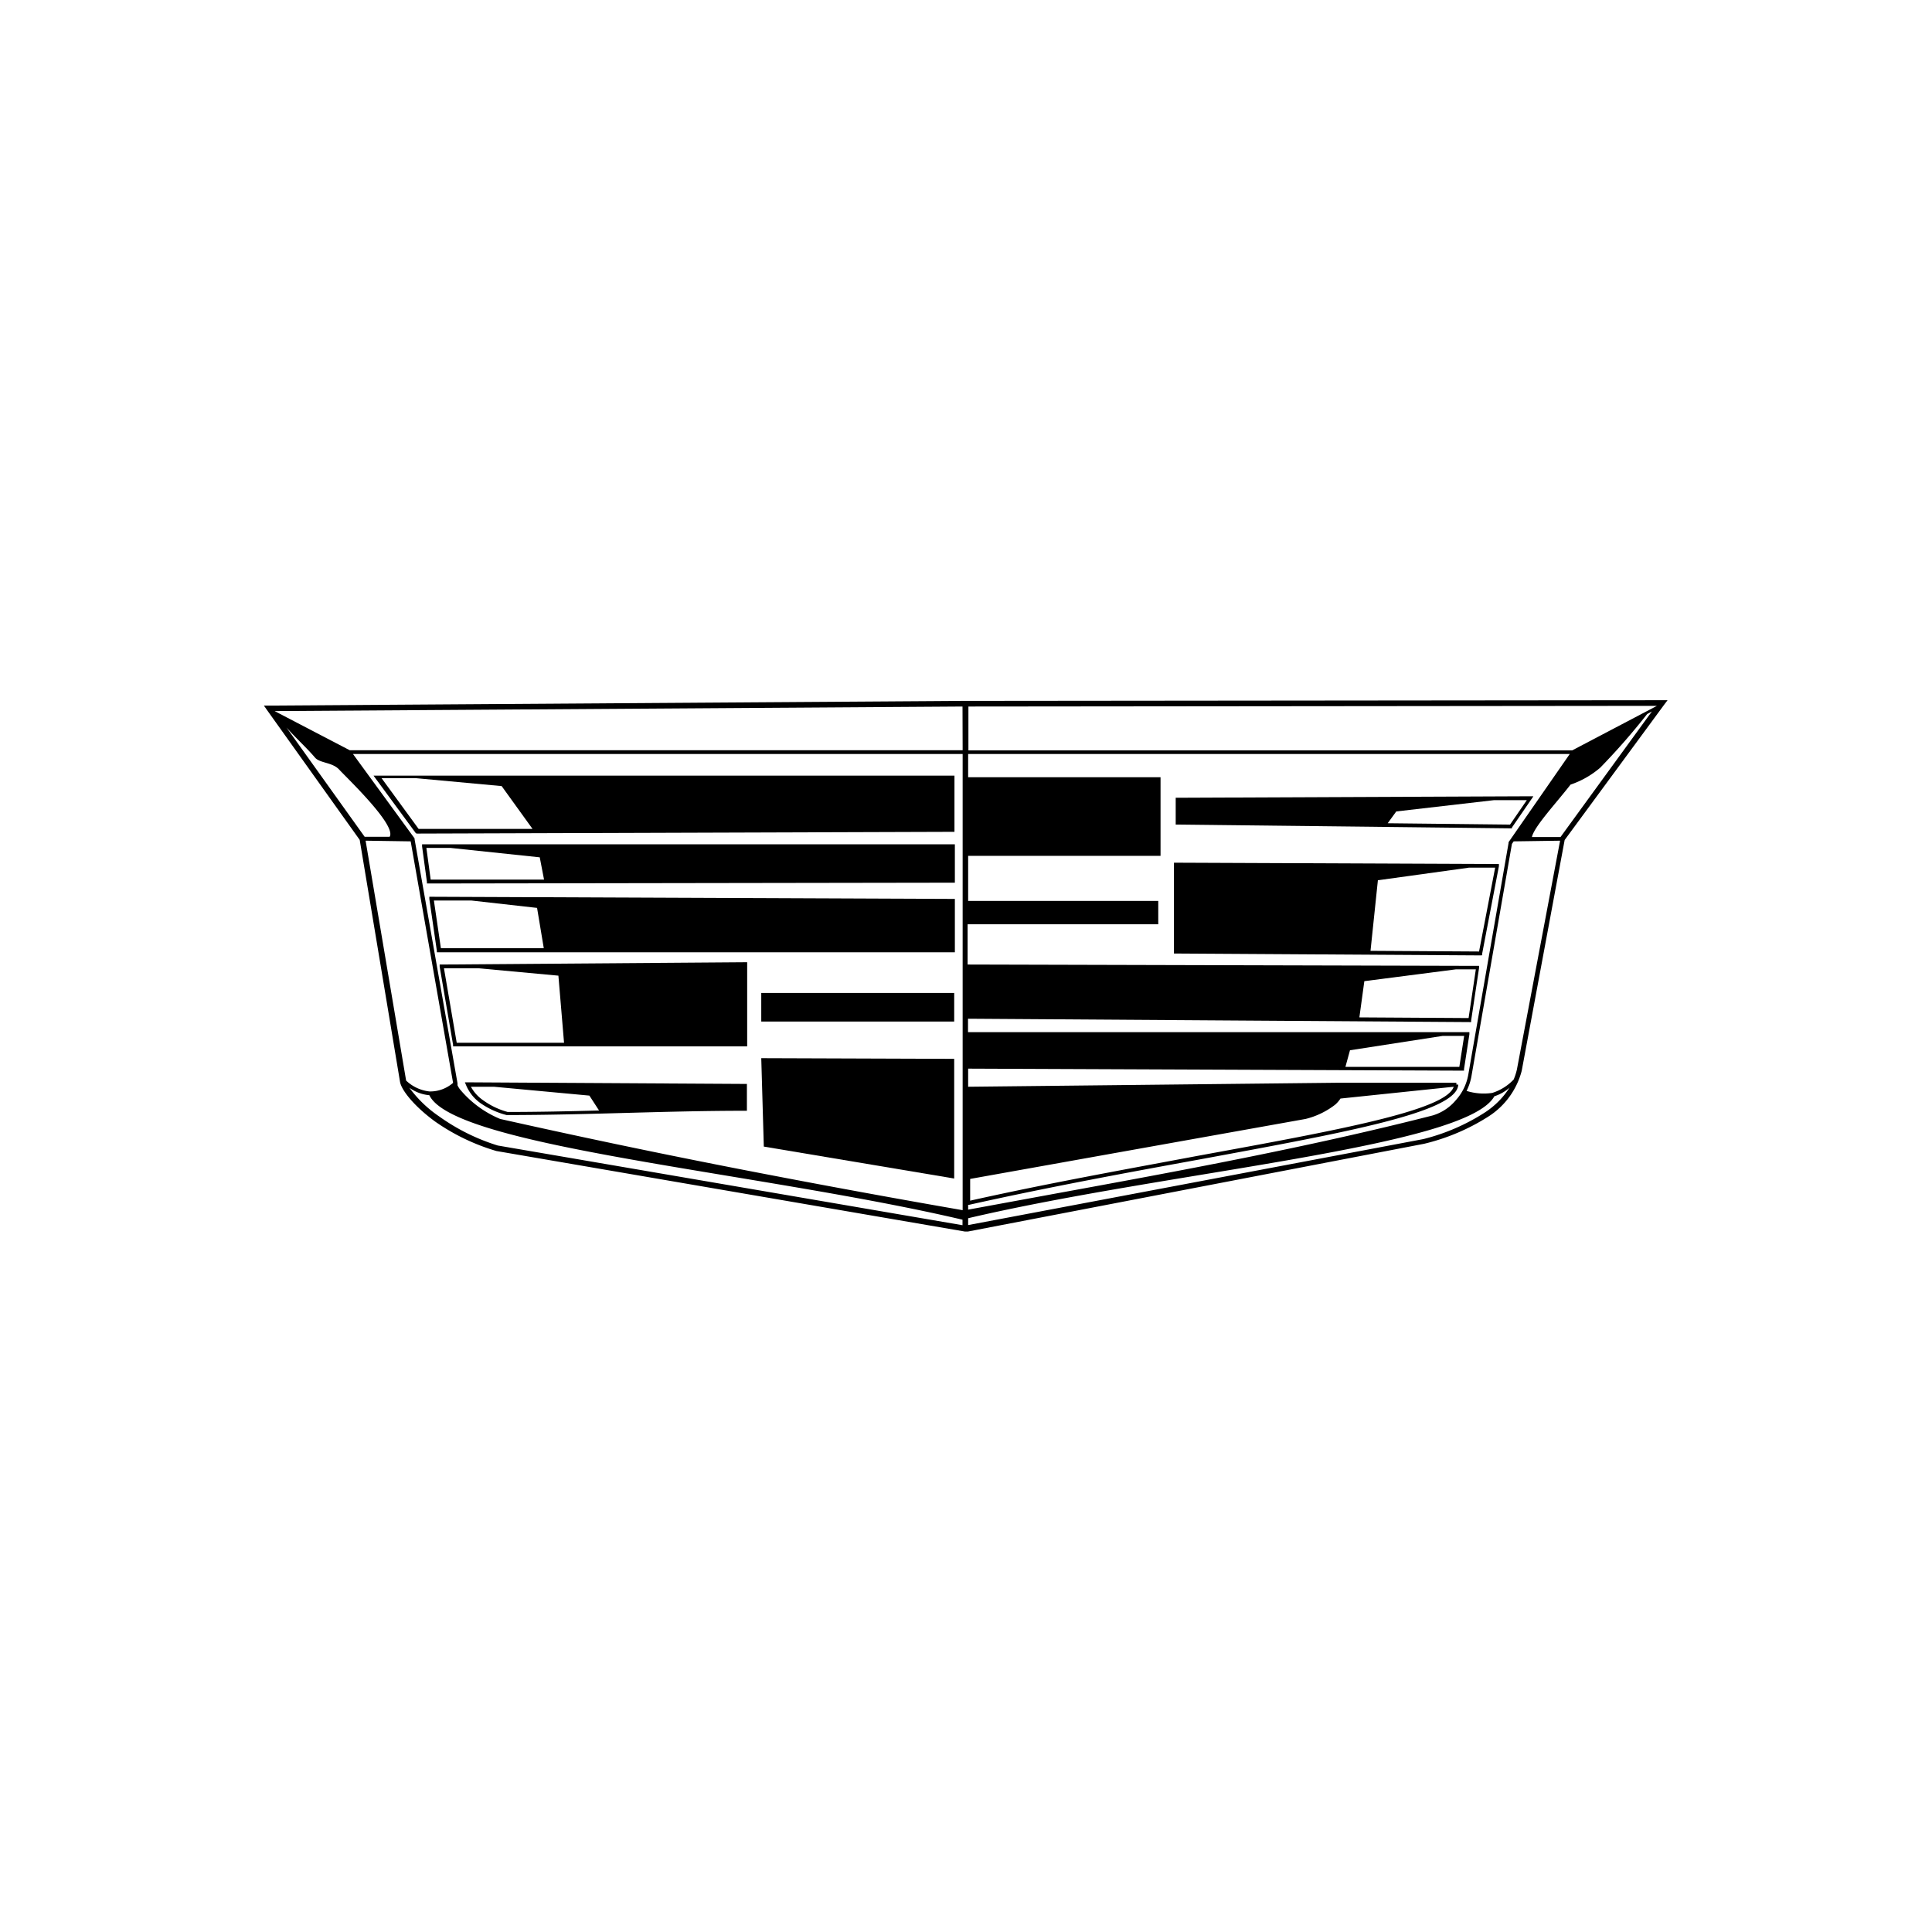
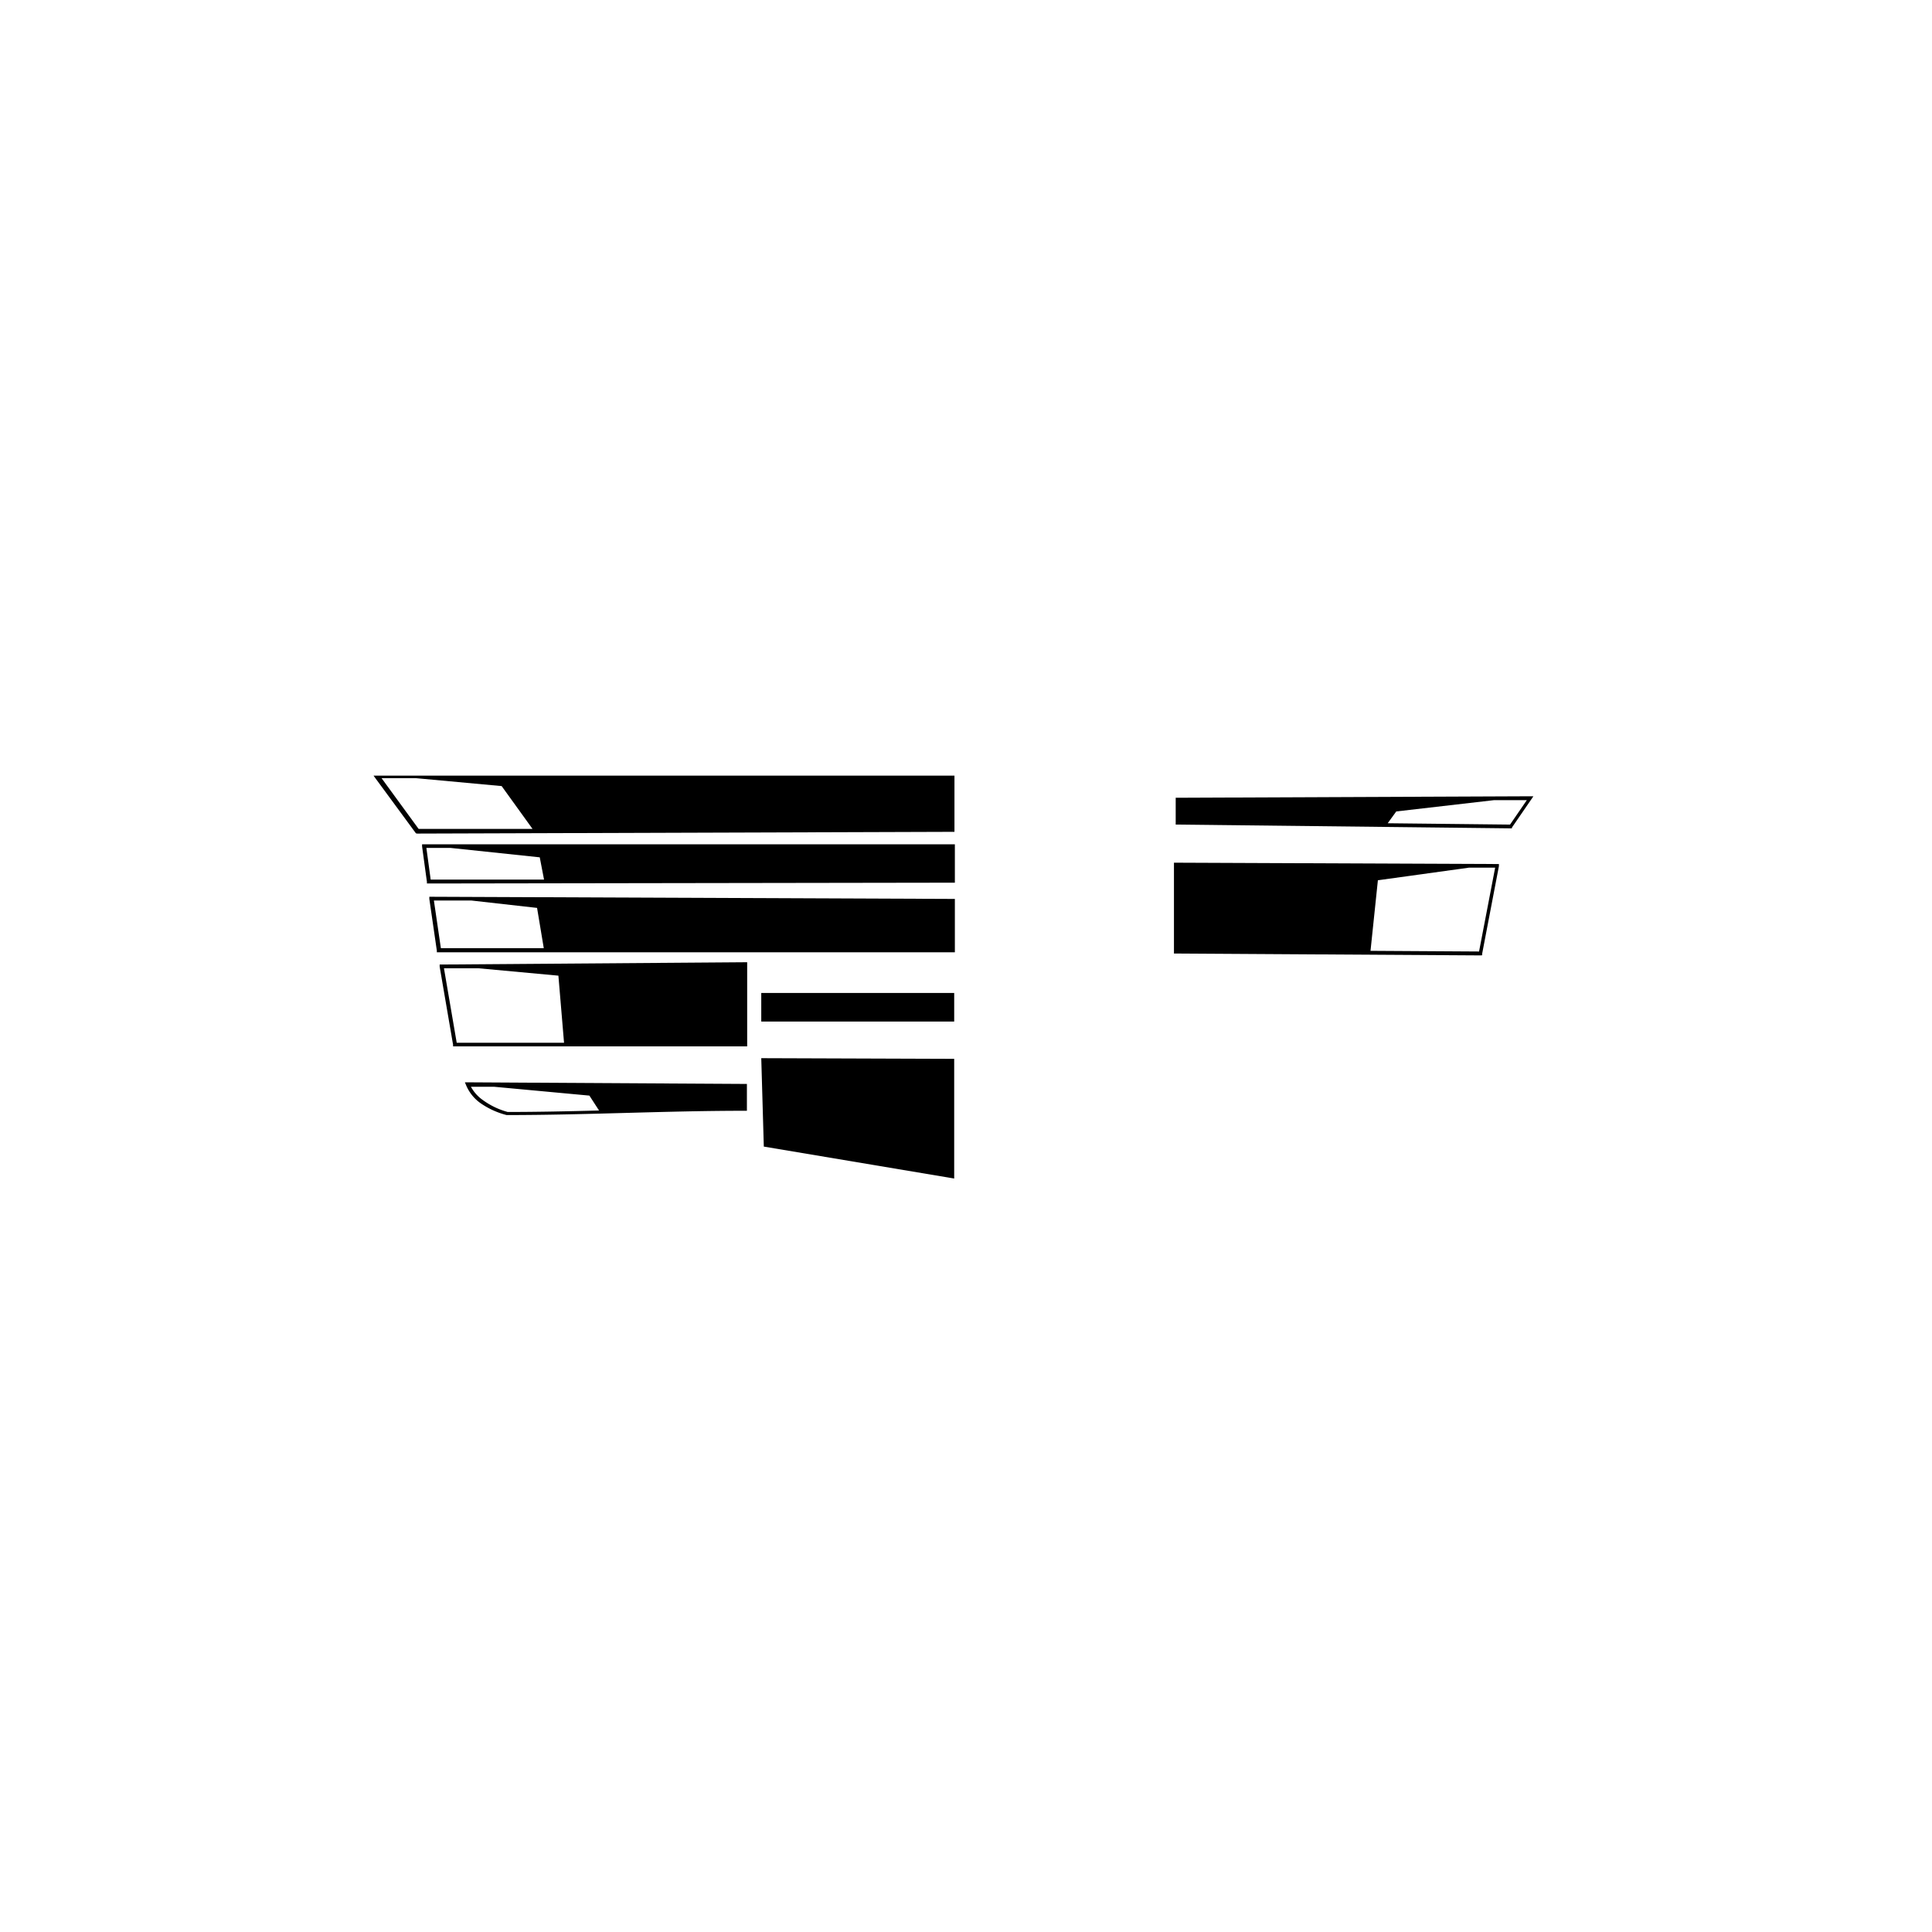
<svg xmlns="http://www.w3.org/2000/svg" id="Layer_1" data-name="Layer 1" viewBox="0 0 144 144">
  <defs>
    <style>.cls-1{fill-rule:evenodd}</style>
  </defs>
  <title>cadillac-logo</title>
-   <path class="cls-1" d="M123.92 52.19l-51.76.05h-.41l-51.68.35h-.4l.23.33 6.91 9.68 3 18c.07.59 1 1.81 2.63 3A15.66 15.66 0 0 0 37 85.79l34.91 6h.24l34-6.54a15.67 15.67 0 0 0 4.74-2 5.77 5.77 0 0 0 2.53-3.44l3.2-17.2 7.42-10.09.25-.33zm-.42.42l-6.32 3.32h-45v-3.27zM26.31 56.2h45.44v34Q63 88.68 54.42 87t-17.14-3.6a7.78 7.78 0 0 1-3-2.21 1.67 1.67 0 0 1-.18-.3v-.15l-3.2-18.19v-.06zm46 31.67l25-4.47a5.89 5.89 0 0 0 2.2-1.06 2.12 2.12 0 0 0 .4-.46l8.44-.88c-.56 1.76-8.58 3.23-18.92 5.12-5.32 1-11.26 2.06-17.12 3.37zm36-6.89zm-7.69-2.7l6.91-1.07h1.6l-.36 2.31h-8.49zm1.07-5.15l6.82-.88H110l-.54 3.63-8.14-.05zm6.82 8.87a3.57 3.57 0 0 1-1.73 1.14c-9.35 2.39-18.84 4.13-28.31 5.86l-6.31 1.16v-.36h.07c5.91-1.32 11.9-2.42 17.28-3.4 10.81-2 19.11-3.5 19.18-5.56h-.14v-.14h-8.7l-27.69.3v-1.35l36.84.15h.12v-.12l.4-2.59v-.16H72.15v-1h.05l37.33.25h.12v-.12l.59-3.91v-.16h-.16l-37.91-.1h-.05v-3h14.21v-1.74H72.16v-3.36H86.5v-5.86H72.16V56.2H117l-4.56 6.57v.06l-3 17.25a3.82 3.82 0 0 1-.93 1.92zM71.75 55.92H26.07L20.47 53l51.27-.34zm-50.4-1.7c.69.78 1.55 1.56 2.14 2.26.37.41 1.29.33 1.8.89s4.3 4.15 3.75 5h-1.86zm5.9 8.44l3.36.05 3.16 18a2.59 2.59 0 0 1-1.76.64 3 3 0 0 1-1.74-.81zm9.85 22.72a15.25 15.25 0 0 1-4.37-2.17 9 9 0 0 1-2.22-2.14 2.94 2.94 0 0 0 1.49.56c1.85 3.88 24.73 5.75 39.74 9.28v.41zm73.6-2.48a15.27 15.27 0 0 1-4.61 2l-33.93 6.41v-.51c14.91-3.5 37.12-5.28 39.22-9.09a3.18 3.18 0 0 0 1.13-.64 6.18 6.18 0 0 1-1.81 1.83zm2.36-3.18a4.49 4.49 0 0 1-.24.74 3.72 3.72 0 0 1-1.6 1 4.29 4.29 0 0 1-1.91-.15 4 4 0 0 0 .38-1.19l3-17.22.13-.19 3.46-.05zm3.25-17.33h-2.13c.16-.77 1.8-2.52 2.88-3.91a6.69 6.69 0 0 0 2.21-1.26 49.81 49.81 0 0 0 3.5-4l.35-.19z" />
-   <path d="M56.74 74.01h14.38v2.13H56.74z" />
+   <path d="M56.74 74.01h14.38v2.13H56.74" />
  <path class="cls-1" d="M56.93 85.46l14.19 2.38v-8.92l-14.38-.05.19 6.59zM31.09 62.13h.07L71 62h.14V57.81H27.84l.16.22 3 4.08zM31 58l6.39.59 2.3 3.19H31.2L28.44 58zM71.17 65.79v-2.86H31.46v.16l.36 2.64v.12H32l39-.06zM31.78 63.2h1.81l6.64.7.32 1.66H32.1zM32.18 66.84H32V67l.56 3.86v.12h38.61V67H71zm.16.28h2.8l4.89.55.5 3h-7.67zm38 3.59zM55.69 78V71.72h-.14l-22.61.17h-.17v.16l1 5.82v.12h21.92zm-22.6-5.83h2.58l5.95.55.42 5h-8zM34.86 80.67h-.21l.08.19a3.11 3.11 0 0 0 1.08 1.36 6 6 0 0 0 1.95.89c3 0 5.93-.08 8.89-.16s5.93-.16 8.88-.16h.14v-2h-.14zM36 82a2.9 2.9 0 0 1-.9-1h1.72l7.11.66.72 1.11c-2.27.06-4.54.11-6.81.11A5.66 5.66 0 0 1 36 82zM112.62 61.74h.07v-.06l1.45-2.11.15-.22h-.27l-26.25.11h-.14v2h.14zm-.07-.28l-9.12-.1.64-.88 7.27-.84h2.46zM110.47 71.2v-.11l1.25-6.53v-.16h-.17l-24-.1h-.05v6.77h.14l22.71.14zm-8.32-.33l.55-5.26 6.79-.94h1.95l-1.2 6.25z" />
</svg>